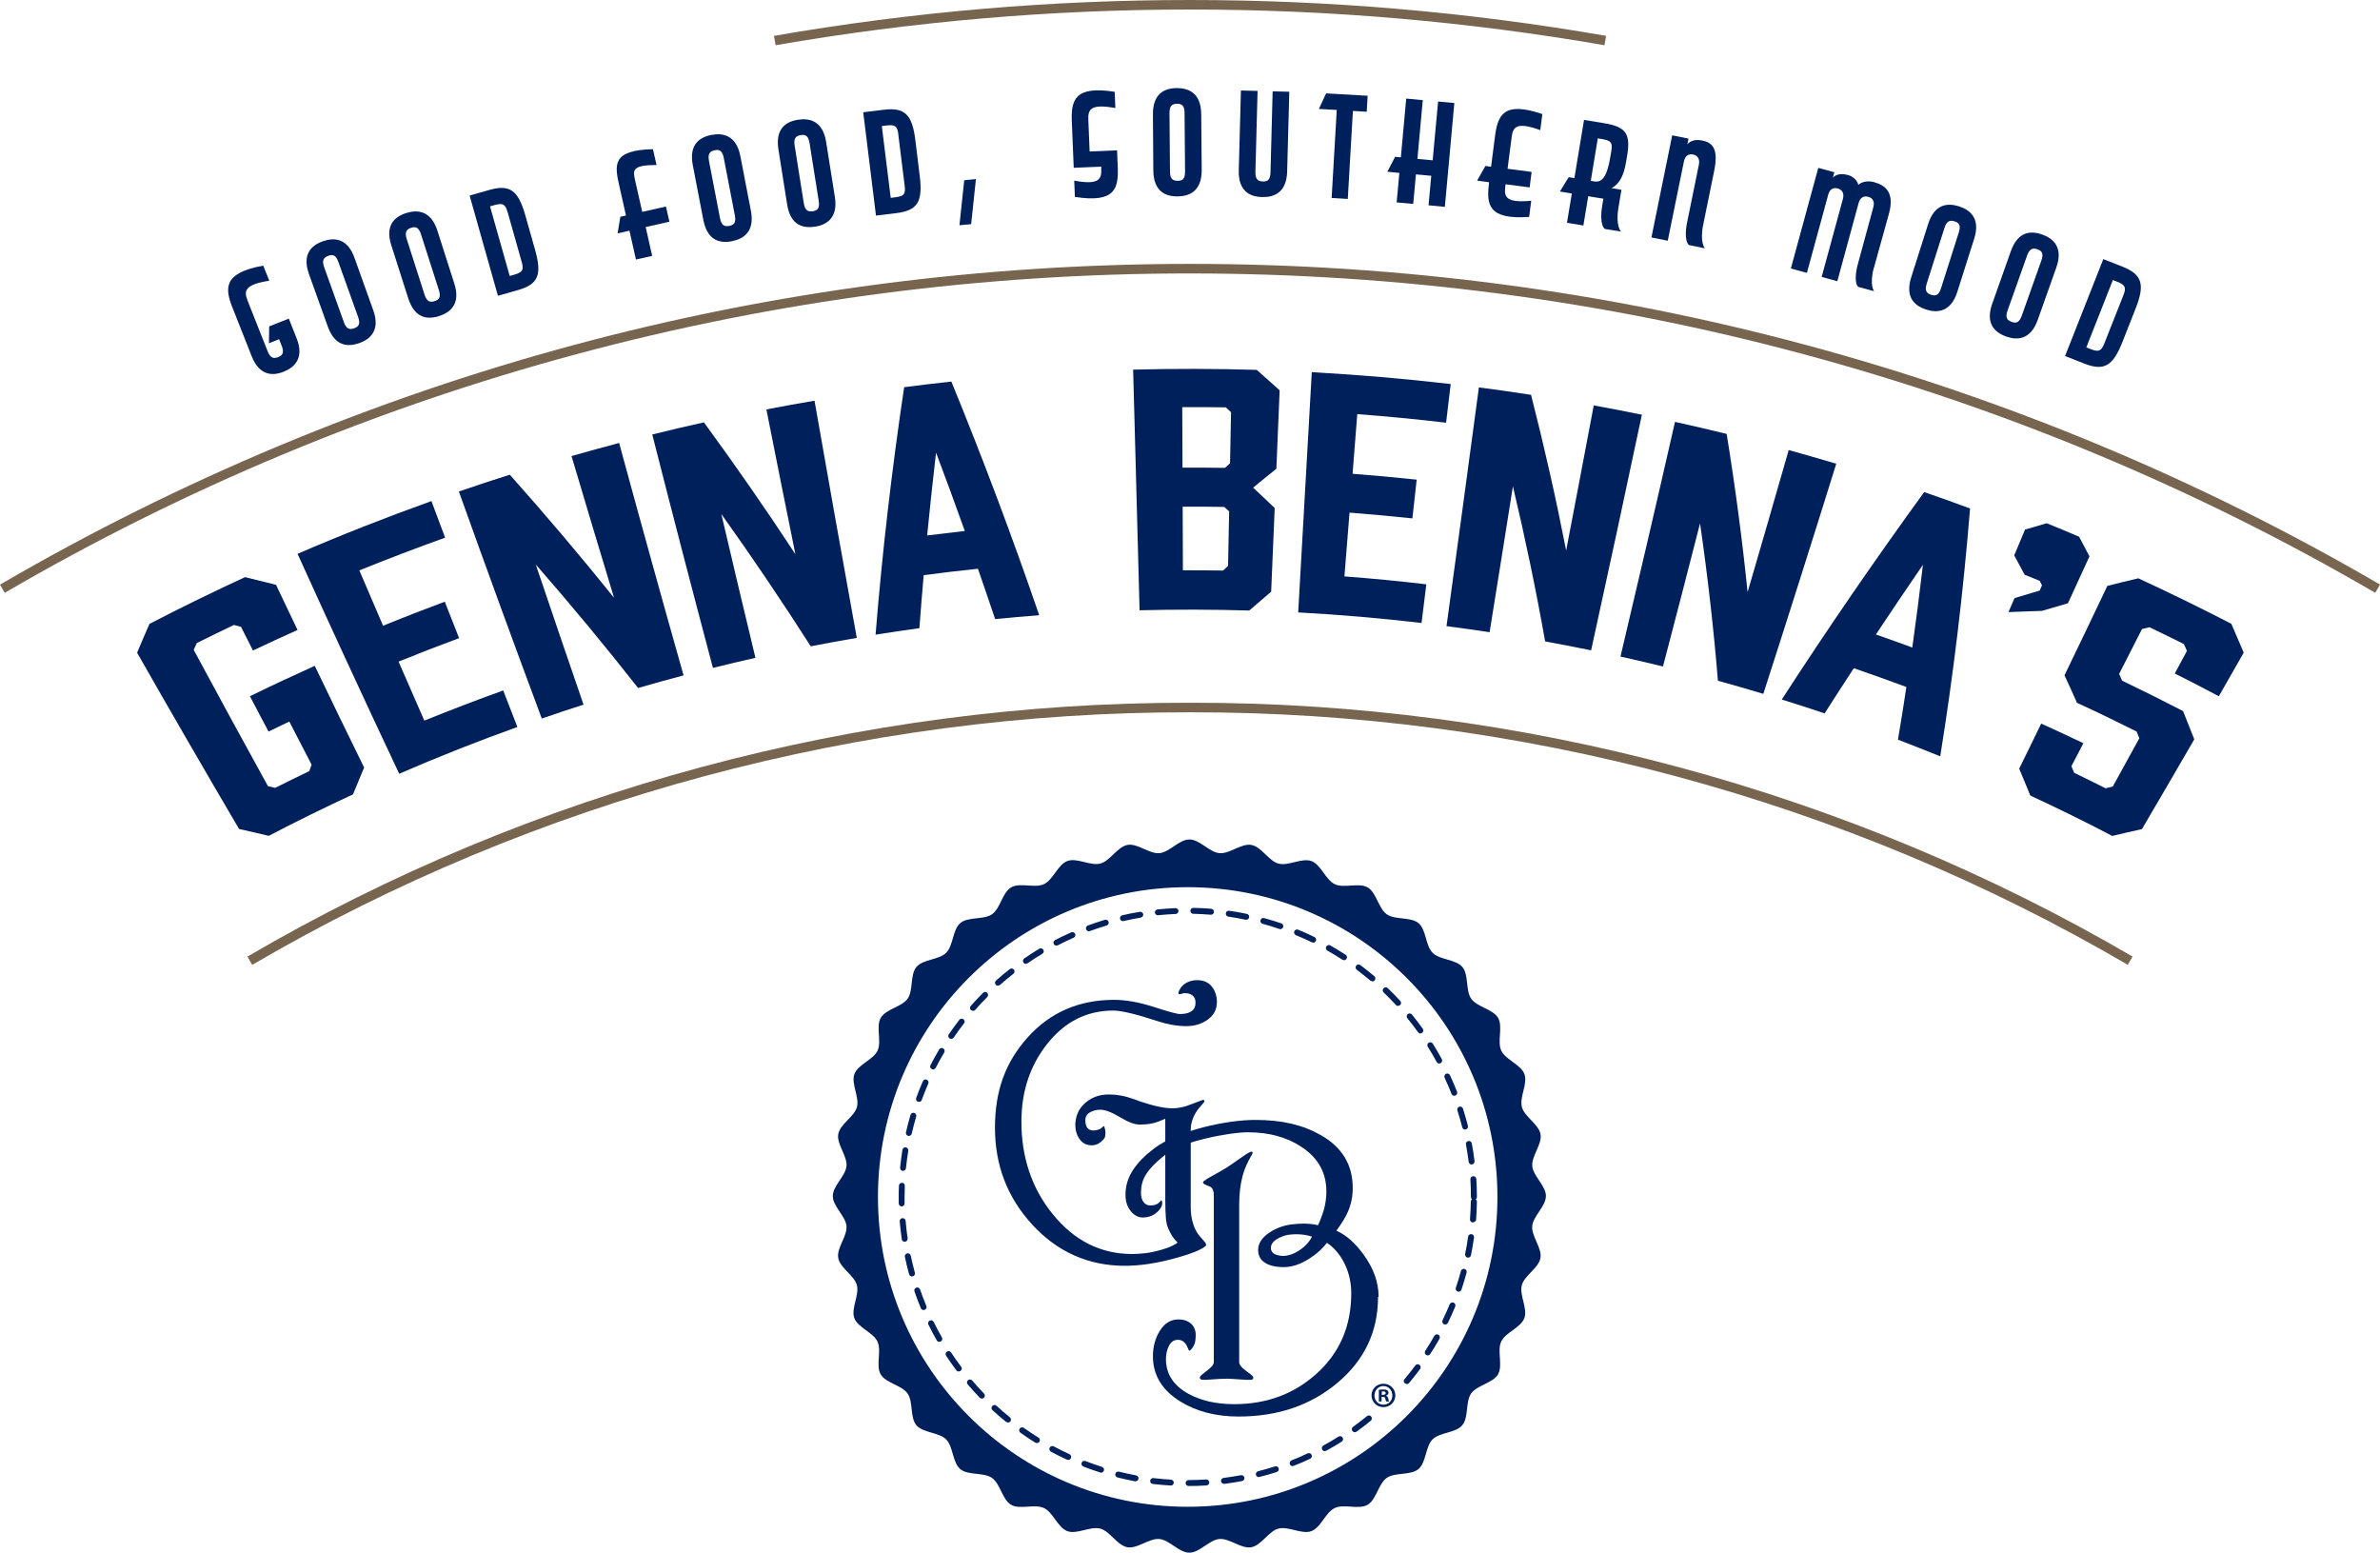
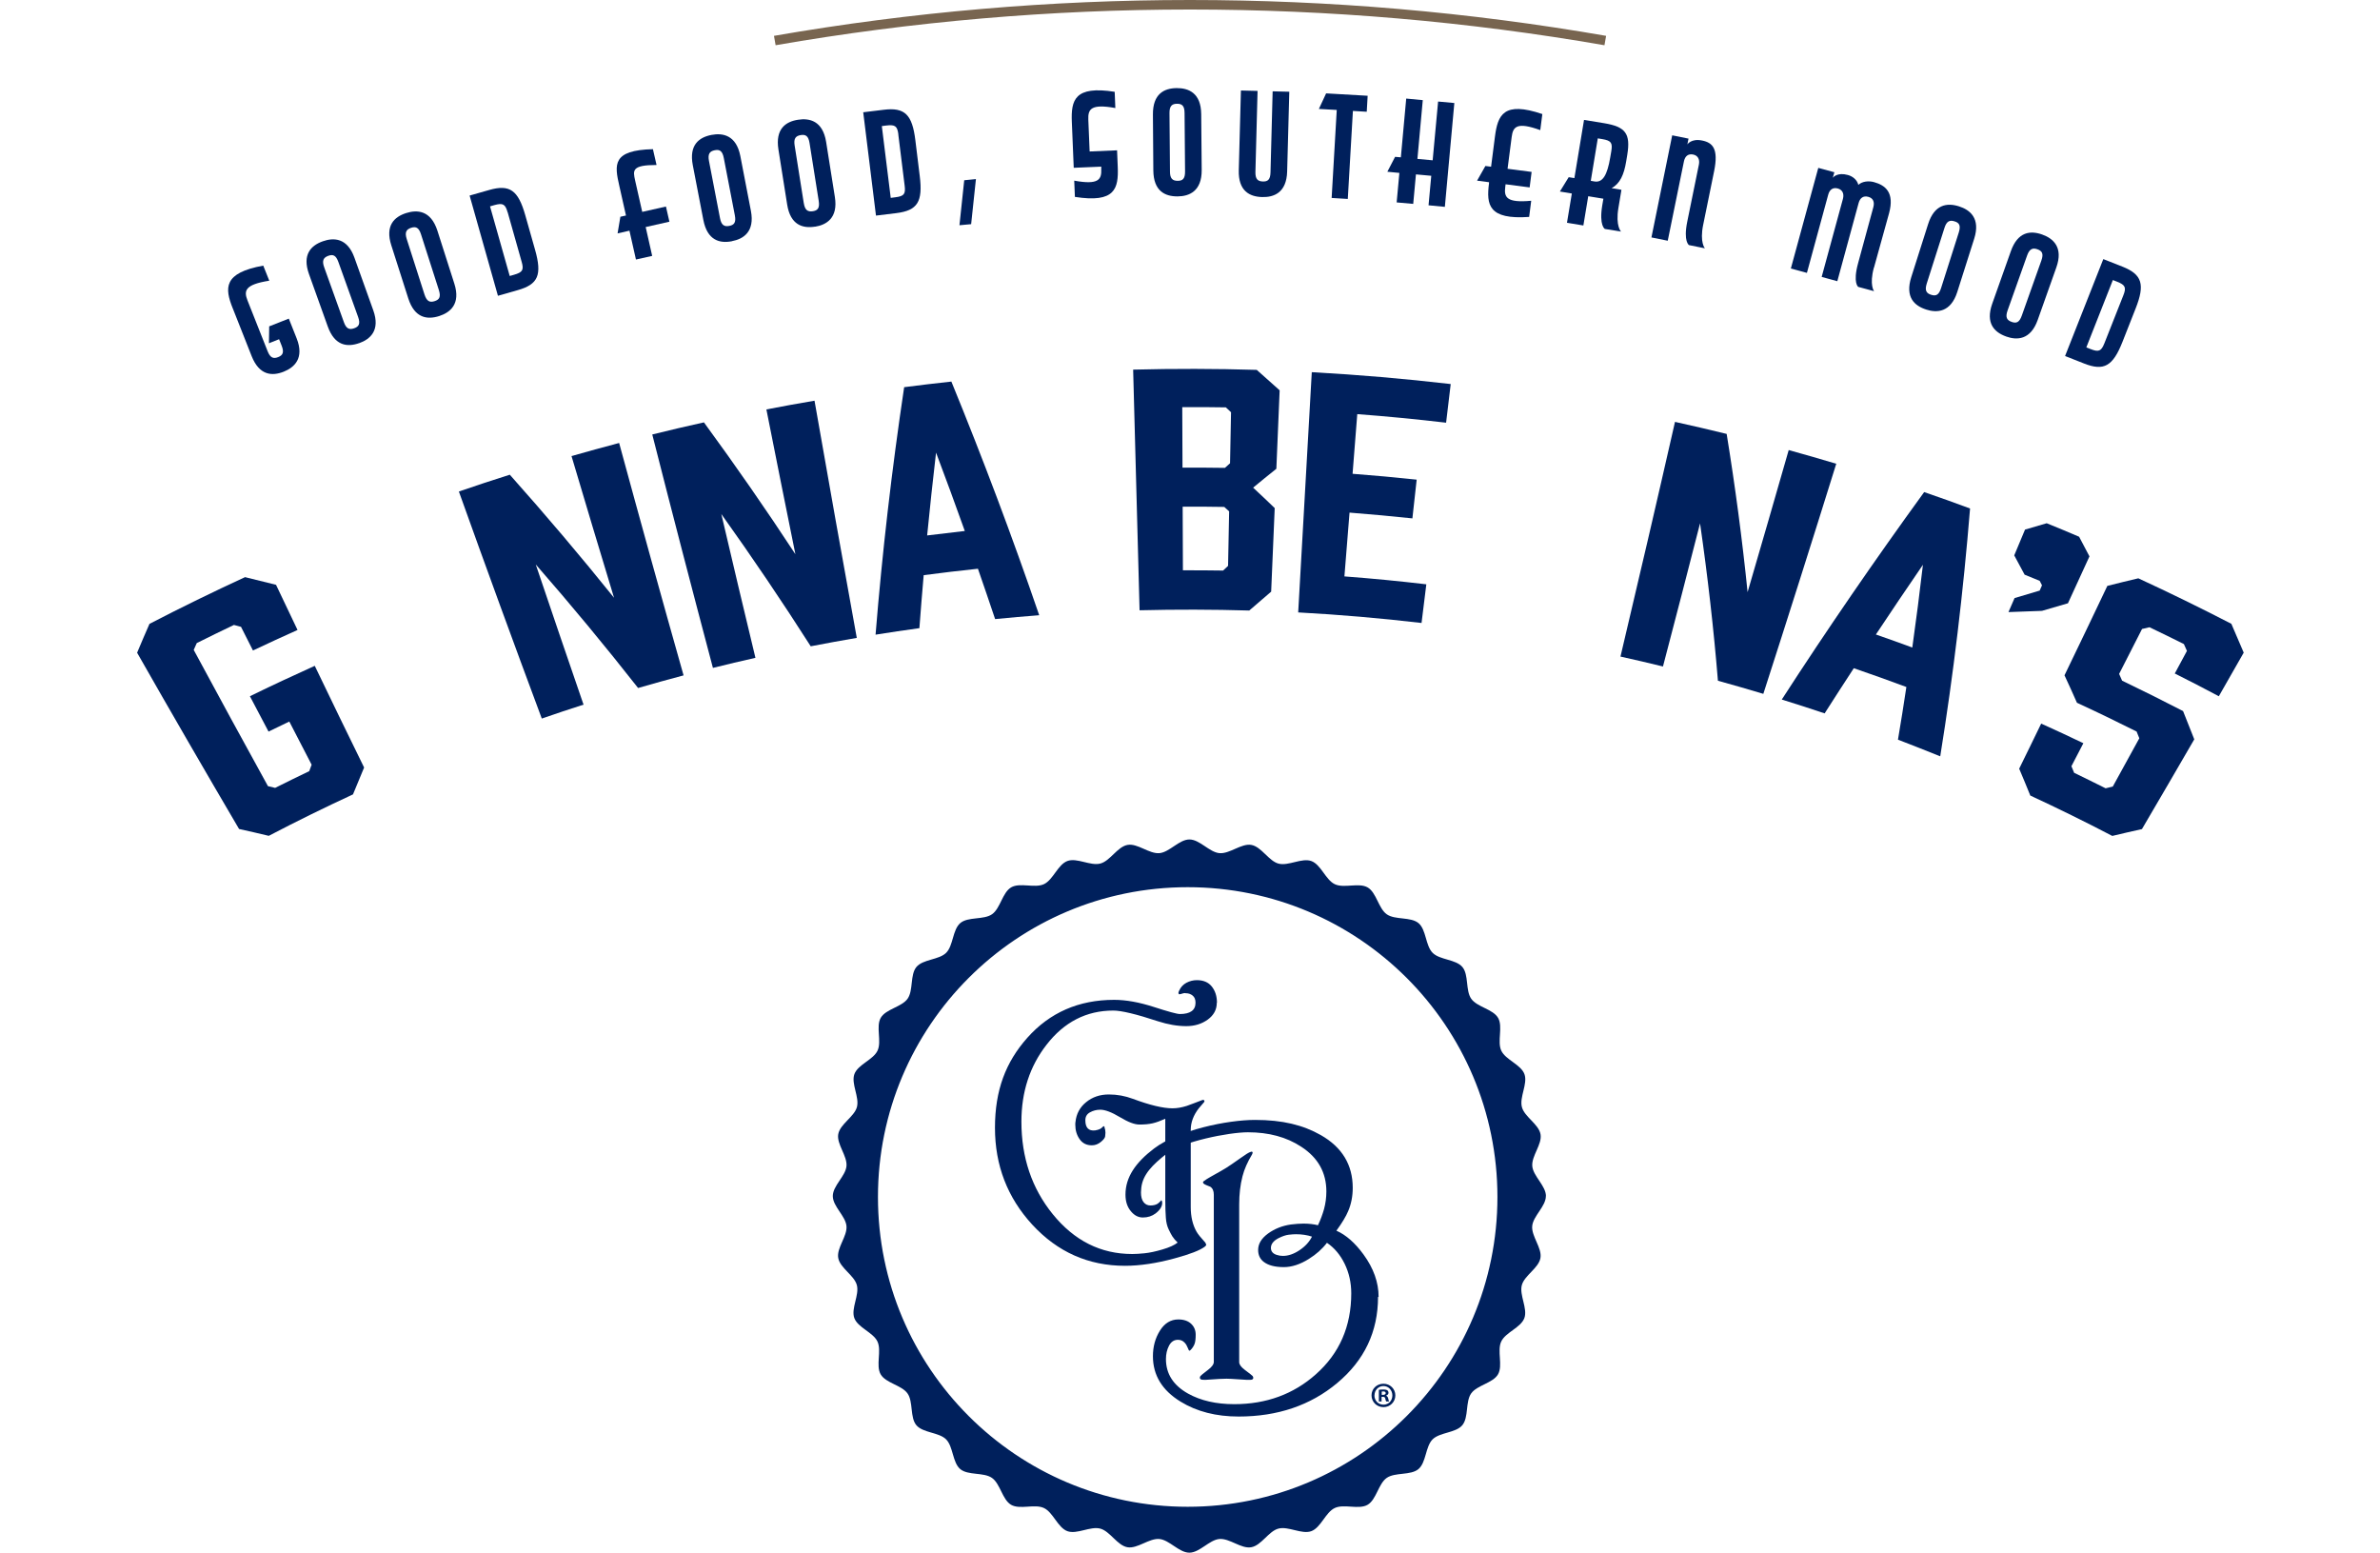
<svg xmlns="http://www.w3.org/2000/svg" id="Layer_1" data-name="Layer 1" viewBox="0 0 288.84 188.41">
  <defs>
    <style>
      .cls-1 {
        fill: #786550;
        fill-rule: evenodd;
      }

      .cls-1, .cls-2 {
        stroke-width: 0px;
      }

      .cls-2 {
        fill: #00205c;
      }
    </style>
  </defs>
  <path class="cls-1" d="M94.12,5.49C127.38-.29,161.46-.29,194.72,5.49l.2-1.14c-33.4-5.8-67.6-5.8-100.99,0l.2,1.14Z" />
-   <path class="cls-1" d="M.58,71.93c21.7-12.65,45.09-22.43,69.37-28.95,24.27-6.54,49.41-9.81,74.47-9.8,25.06,0,50.2,3.26,74.47,9.8,24.28,6.52,47.67,16.3,69.37,28.95l.58-1c-21.79-12.7-45.27-22.52-69.65-29.07-24.37-6.56-49.61-9.85-74.77-9.84-25.17,0-50.4,3.28-74.77,9.84C45.28,48.42,21.79,58.24,0,70.94l.58,1Z" />
-   <path class="cls-1" d="M30.62,117.07c34.34-20.08,73.93-30.71,113.8-30.64,39.88-.07,79.46,10.56,113.81,30.64l.58-1c-34.52-20.18-74.31-30.87-114.39-30.8-40.07-.07-79.87,10.61-114.39,30.8l.58,1Z" />
  <path class="cls-2" d="M29.02,100.6c-4.18-7.12-8.31-14.25-12.38-21.4.49-1.17.99-2.34,1.5-3.5,3.84-1.99,7.71-3.88,11.6-5.67,1.26.3,2.51.61,3.76.93.87,1.83,1.74,3.66,2.61,5.48-1.81.81-3.61,1.64-5.41,2.49-.49-.96-.97-1.91-1.45-2.87-.29-.08-.58-.15-.86-.23-1.51.72-3.01,1.45-4.51,2.2-.12.28-.25.56-.37.83,2.97,5.52,5.98,11.03,9.01,16.53.29.07.58.14.87.21,1.38-.69,2.76-1.37,4.14-2.03.09-.26.19-.52.29-.78-.91-1.75-1.81-3.49-2.71-5.24-.84.4-1.68.81-2.52,1.22-.76-1.43-1.51-2.86-2.26-4.29,2.61-1.28,5.24-2.5,7.87-3.69,1.98,4.12,3.97,8.23,5.99,12.34-.46,1.09-.91,2.17-1.35,3.26-3.43,1.59-6.84,3.26-10.22,5.03-1.19-.29-2.39-.56-3.6-.83Z" />
-   <path class="cls-2" d="M48.45,93.89c-4.19-8.88-8.3-17.78-12.34-26.69,5.38-2.32,10.8-4.45,16.25-6.4.55,1.48,1.11,2.96,1.66,4.44-3.48,1.25-6.95,2.57-10.41,3.97.96,2.24,1.92,4.47,2.88,6.71,2.49-1.01,4.99-1.98,7.49-2.91.58,1.47,1.16,2.95,1.74,4.42-2.46.91-4.91,1.86-7.35,2.85,1.04,2.39,2.08,4.77,3.13,7.16,3.18-1.29,6.37-2.51,9.57-3.66.57,1.48,1.14,2.96,1.72,4.43-4.82,1.73-9.61,3.62-14.35,5.68Z" />
  <path class="cls-2" d="M65.75,87.18c-3.42-9.17-6.77-18.35-10.06-27.54,2.06-.71,4.12-1.39,6.18-2.04,4.36,4.89,8.58,9.87,12.65,14.93-1.74-5.73-3.46-11.46-5.16-17.19,1.92-.55,3.85-1.08,5.78-1.59,2.56,9.41,5.16,18.81,7.82,28.2-1.84.49-3.69,1-5.52,1.53-3.99-5.08-8.13-10.08-12.42-14.99,1.91,5.67,3.85,11.34,5.8,17.01-1.69.54-3.38,1.1-5.07,1.69Z" />
  <path class="cls-2" d="M86.52,81.04c-2.5-9.43-4.96-18.87-7.36-28.32,2.09-.52,4.18-1.01,6.27-1.47,3.85,5.26,7.56,10.6,11.1,16-1.19-5.86-2.36-11.71-3.52-17.57,1.95-.38,3.89-.73,5.84-1.06,1.68,9.59,3.39,19.19,5.13,28.78-1.87.32-3.73.66-5.59,1.02-3.46-5.42-7.08-10.77-10.85-16.05,1.36,5.82,2.74,11.64,4.14,17.45-1.72.39-3.44.79-5.15,1.22Z" />
  <path class="cls-2" d="M118.68,69.01c-2.2.23-4.39.49-6.58.78-.19,2.15-.36,4.29-.52,6.43-1.78.24-3.55.51-5.32.79.81-10,1.97-20.01,3.47-30.03,1.91-.25,3.82-.47,5.73-.68,3.84,9.38,7.4,18.84,10.66,28.35-1.78.14-3.57.29-5.35.47-.69-2.04-1.38-4.09-2.09-6.12ZM117.09,64.43c-1.13-3.18-2.3-6.35-3.49-9.51-.39,3.35-.75,6.7-1.08,10.05,1.52-.19,3.04-.37,4.56-.54Z" />
  <path class="cls-2" d="M152.52,44.88c.93.82,1.86,1.65,2.78,2.48-.13,3.17-.26,6.35-.4,9.52-.95.76-1.89,1.52-2.82,2.29.88.82,1.76,1.65,2.62,2.48-.14,3.38-.29,6.76-.43,10.14-.89.76-1.78,1.52-2.66,2.29-4.44-.13-8.88-.14-13.31-.03-.27-9.73-.53-19.46-.78-29.2,5-.13,10-.12,14.99.03ZM148.65,56.78c.21-.19.42-.38.63-.57.04-2.06.08-4.12.12-6.19-.21-.2-.42-.39-.63-.59-1.76-.03-3.53-.04-5.29-.03,0,2.45.02,4.89.03,7.34,1.71,0,3.43,0,5.14.03ZM148.57,61.51c-1.68-.03-3.36-.04-5.04-.03,0,2.57.02,5.15.03,7.72,1.63,0,3.25,0,4.88.03.2-.19.4-.38.6-.57.04-2.2.08-4.41.13-6.61-.2-.18-.4-.37-.6-.55Z" />
  <path class="cls-2" d="M157.55,74.32c.56-9.72,1.11-19.44,1.65-29.16,5.63.31,11.25.79,16.86,1.44-.19,1.56-.38,3.13-.56,4.69-3.59-.42-7.18-.77-10.78-1.04-.19,2.41-.38,4.83-.57,7.24,2.6.2,5.19.43,7.78.71-.17,1.57-.35,3.13-.52,4.7-2.54-.27-5.09-.5-7.63-.7-.21,2.58-.41,5.16-.62,7.74,3.32.25,6.63.57,9.94.96-.19,1.56-.39,3.13-.58,4.69-4.98-.58-9.97-1.01-14.97-1.28Z" />
-   <path class="cls-2" d="M175.55,75.97c1.33-9.65,2.64-19.3,3.93-28.96,2.11.27,4.22.57,6.33.9,1.61,6.29,3.03,12.59,4.26,18.89,1.13-5.87,2.24-11.74,3.35-17.61,1.95.36,3.89.73,5.84,1.13-2.01,9.53-4.07,19.06-6.16,28.59-1.86-.38-3.72-.74-5.58-1.08-1.11-6.27-2.42-12.55-3.91-18.82-.93,5.9-1.88,11.8-2.83,17.7-1.73-.26-3.47-.51-5.2-.73Z" />
  <path class="cls-2" d="M196.66,79.68c2.25-9.49,4.46-18.99,6.62-28.49,2.09.46,4.18.95,6.27,1.46,1.04,6.41,1.89,12.81,2.54,19.2,1.68-5.74,3.34-11.49,4.99-17.24,1.93.53,3.85,1.09,5.77,1.66-2.9,9.31-5.85,18.62-8.85,27.92-1.83-.55-3.67-1.08-5.51-1.59-.52-6.35-1.25-12.72-2.17-19.1-1.48,5.79-2.98,11.58-4.5,17.37-1.71-.42-3.43-.82-5.15-1.2Z" />
  <path class="cls-2" d="M231.36,83.36c-2.12-.79-4.25-1.55-6.38-2.28-1.19,1.82-2.37,3.65-3.54,5.48-1.73-.58-3.46-1.14-5.2-1.68,5.51-8.52,11.28-16.91,17.28-25.17,1.86.64,3.72,1.3,5.57,1.99-.82,10.11-2.02,20.14-3.62,30.07-1.71-.69-3.42-1.36-5.13-2.02.36-2.12.7-4.25,1.02-6.39ZM232.08,78.57c.47-3.34.9-6.68,1.29-10.04-1.93,2.81-3.83,5.63-5.71,8.46,1.48.51,2.95,1.04,4.42,1.58Z" />
  <path class="cls-2" d="M252.32,65.12c.42.8.84,1.59,1.26,2.39-.87,1.9-1.74,3.79-2.61,5.69-1.05.3-2.1.61-3.15.92-1.36.04-2.72.09-4.07.15.25-.57.49-1.13.74-1.7,1.01-.31,2.03-.61,3.05-.91.09-.21.19-.42.28-.64-.09-.18-.18-.36-.28-.54-.61-.25-1.22-.5-1.83-.75-.42-.78-.84-1.56-1.26-2.34.44-1.04.88-2.09,1.31-3.13.87-.26,1.75-.52,2.63-.77,1.32.53,2.63,1.08,3.94,1.64Z" />
  <path class="cls-2" d="M263.94,81.71c.49-.91.98-1.82,1.47-2.73-.12-.28-.24-.56-.37-.83-1.38-.69-2.77-1.37-4.17-2.04-.3.07-.61.14-.91.21-.92,1.82-1.85,3.64-2.78,5.45.12.27.24.54.36.82,2.48,1.19,4.94,2.42,7.4,3.69.46,1.14.92,2.29,1.36,3.43-2.1,3.63-4.22,7.26-6.35,10.89-1.21.27-2.4.54-3.6.83-3.29-1.72-6.61-3.35-9.95-4.9-.44-1.09-.89-2.18-1.35-3.26.89-1.82,1.79-3.64,2.67-5.47,1.71.77,3.42,1.56,5.12,2.38-.48.93-.96,1.86-1.45,2.79.11.27.22.53.33.8,1.28.62,2.55,1.24,3.82,1.88.29-.07.58-.14.87-.21,1.08-1.95,2.15-3.9,3.22-5.86-.11-.27-.22-.54-.33-.82-2.4-1.2-4.81-2.37-7.24-3.49-.49-1.11-.99-2.22-1.51-3.33,1.75-3.61,3.48-7.23,5.2-10.85,1.25-.32,2.5-.62,3.76-.92,3.79,1.75,7.55,3.59,11.29,5.52.51,1.17,1.01,2.33,1.5,3.5-1,1.77-2.01,3.53-3.02,5.29-1.79-.95-3.58-1.88-5.38-2.78Z" />
  <path class="cls-2" d="M28.24,37.4c-.98-2.46-1.15-4.29,3.71-5.17l.73,1.83c-2.99.47-3.1,1.23-2.64,2.4l2.44,6.16c.32.81.71.94,1.28.71.55-.22.75-.55.42-1.39l-.31-.78-1.23.49.03-2.05,2.38-.94.95,2.39c.96,2.42-.27,3.53-1.57,4.05-1.41.56-2.96.46-3.89-1.89l-2.3-5.82Z" />
  <path class="cls-2" d="M43.6,41.63c-1.43.51-2.97.36-3.82-2.01l-2.28-6.36c-.85-2.37.24-3.47,1.67-3.98,1.32-.47,2.98-.44,3.85,2l2.28,6.37c.88,2.45-.39,3.52-1.71,3.99ZM41.73,39.08c.29.82.67.96,1.26.75.56-.2.77-.53.47-1.37l-2.39-6.66c-.3-.85-.67-.96-1.23-.76-.58.21-.79.57-.5,1.38l2.39,6.66Z" />
  <path class="cls-2" d="M53.3,38.35c-1.45.46-2.98.26-3.75-2.14l-2.06-6.44c-.77-2.4.36-3.46,1.81-3.92,1.33-.42,2.98-.34,3.78,2.13l2.06,6.44c.79,2.48-.51,3.5-1.84,3.93ZM51.52,35.74c.27.83.64.99,1.23.8.56-.18.78-.5.51-1.35l-2.16-6.74c-.27-.86-.64-.99-1.2-.81-.59.19-.8.54-.54,1.36l2.16,6.74Z" />
  <path class="cls-2" d="M56.99,23.73l2.39-.68c2.49-.71,3.51.04,4.37,3.07l1.19,4.2c.86,3.04.38,4.19-2.12,4.89l-2.39.68-3.44-12.17ZM61.6,25.75c-.28-.99-.57-1.15-1.61-.86l-.52.15,2.39,8.45.52-.15c1.05-.3,1.21-.59.93-1.57l-1.7-6.02Z" />
  <path class="cls-2" d="M77.94,25.71l2.88-.65.42,1.84-2.88.65.79,3.5-1.97.44-.79-3.5-1.44.33.34-2.02.68-.15-.81-3.6c-.59-2.58-.87-4.33,4.08-4.45l.44,1.92c-3.02,0-2.87.65-2.6,1.88l.86,3.8Z" />
  <path class="cls-2" d="M88.83,29.27c-1.49.29-2.99-.1-3.47-2.58l-1.28-6.64c-.48-2.48.77-3.39,2.27-3.68,1.37-.26,3,.02,3.5,2.57l1.28,6.64c.49,2.55-.92,3.42-2.29,3.68ZM87.38,26.47c.16.85.52,1.06,1.13.94.58-.11.84-.4.67-1.29l-1.34-6.95c-.17-.88-.52-1.06-1.1-.94-.61.12-.86.44-.7,1.29l1.34,6.95Z" />
  <path class="cls-2" d="M98.91,27.5c-1.5.24-2.99-.2-3.38-2.69l-1.06-6.68c-.39-2.49.88-3.37,2.38-3.6,1.38-.22,3,.12,3.41,2.69l1.06,6.68c.41,2.57-1.04,3.39-2.41,3.61ZM97.55,24.65c.14.86.48,1.07,1.1.98.58-.09.85-.37.71-1.26l-1.11-7c-.14-.89-.48-1.07-1.07-.98-.61.1-.88.41-.74,1.27l1.11,7Z" />
  <path class="cls-2" d="M104.78,13.62l2.46-.3c2.57-.32,3.47.58,3.85,3.7l.53,4.33c.39,3.13-.26,4.19-2.84,4.51l-2.47.3-1.55-12.55ZM109.03,16.32c-.13-1.02-.39-1.22-1.47-1.09l-.54.07,1.08,8.71.54-.07c1.08-.13,1.28-.4,1.15-1.41l-.77-6.21Z" />
  <polygon class="cls-2" points="118.44 21.73 117.86 27.2 116.44 27.33 117.02 21.87 118.44 21.73" />
  <path class="cls-2" d="M135.65,20.23c.11,2.65-.31,4.43-5.2,3.66l-.08-1.97c2.97.54,3.33-.14,3.28-1.4v-.3s-3.34.14-3.34.14l-.23-5.56c-.11-2.65.33-4.43,5.2-3.66l.08,1.97c-2.97-.54-3.33.14-3.28,1.4l.16,3.87,3.33-.14.08,1.98Z" />
  <path class="cls-2" d="M142.91,23.83c-1.52.01-2.92-.64-2.94-3.16l-.05-6.77c-.02-2.52,1.37-3.2,2.89-3.21,1.4-.01,2.95.56,2.97,3.16l.06,6.77c.02,2.6-1.53,3.2-2.92,3.21ZM141.99,20.81c0,.87.32,1.13.94,1.13.59,0,.9-.24.89-1.14l-.06-7.08c0-.9-.32-1.13-.91-1.13-.62,0-.93.28-.92,1.14l.06,7.08Z" />
  <path class="cls-2" d="M156.47,11.14l-.26,9.67c-.07,2.6-1.64,3.14-3.04,3.1-1.52-.04-2.9-.74-2.83-3.26l.26-9.67,2.02.05-.26,9.83c-.02.87.28,1.14.9,1.16.59.02.91-.21.93-1.11l.26-9.83,2.02.05Z" />
  <polygon class="cls-2" points="165.87 13.56 164.19 13.46 163.57 24.14 161.61 24.02 162.23 13.34 160.06 13.22 160.94 11.33 165.98 11.62 165.87 13.56" />
  <polygon class="cls-2" points="169.31 19.03 170.01 19.09 170.66 11.96 172.67 12.15 172.02 19.28 173.87 19.45 174.53 12.32 176.5 12.5 175.35 25.1 173.37 24.91 173.7 21.33 171.84 21.16 171.51 24.74 169.5 24.56 169.83 20.98 168.37 20.84 169.31 19.03" />
  <path class="cls-2" d="M182.68,22.68c-.16,1.25.14,1.96,3.15,1.68l-.25,1.96c-4.94.35-5.21-1.46-4.87-4.09v-.12s-1.45-.19-1.45-.19l1.01-1.78.69.09.47-3.66c.34-2.63,1.06-4.32,5.75-2.73l-.25,1.95c-2.84-1.03-3.31-.42-3.47.83l-.5,3.86,2.92.38-.24,1.88-2.92-.38-.04.33Z" />
  <path class="cls-2" d="M194.69,14.95c2.57.43,3.22,1.24,2.8,3.82l-.13.79c-.27,1.65-.76,2.72-1.77,3.27l1.19.2-.37,2.22c-.36,2.18.32,2.85.32,2.85l-1.96-.32s-.72-.39-.32-2.85l.14-.82-.8-.13-1.04-.17-.59,3.55-1.99-.33.59-3.55-1.45-.24,1.07-1.74.69.11,1.17-7.06,2.45.4ZM193.91,16.79l-.85,5.15c.12.02.46.08.46.08.99.16,1.54-.78,1.9-2.92l.13-.76c.17-1.01-.02-1.28-1.09-1.46l-.54-.09Z" />
  <path class="cls-2" d="M206.7,27.27c-.44,2.16.21,2.86.21,2.86l-1.93-.39s-.71-.42-.21-2.86l1.41-6.91c.13-.65-.14-1.11-.7-1.22-.61-.12-.99.2-1.12.85l-1.96,9.61-1.98-.4,2.52-12.39,1.98.4-.14.7s.47-.74,1.79-.47c1.29.26,2.01,1,1.46,3.71l-1.33,6.52Z" />
  <path class="cls-2" d="M227.42,32.46c-.58,2.13.02,2.87.02,2.87l-1.92-.52s-.68-.46-.02-2.87l1.85-6.8c.17-.64-.02-1.1-.62-1.26-.6-.16-1,.14-1.17.77l-2.58,9.47-1.9-.52,2.58-9.47c.17-.64-.07-1.11-.62-1.26-.6-.16-1,.13-1.17.77l-2.58,9.47-1.95-.53,3.33-12.21,1.95.53-.19.68c.06-.1.59-.69,1.82-.35.6.16,1.13.59,1.28,1.2.49-.44,1.26-.51,1.91-.33,1.38.38,2.5,1.26,1.82,3.77l-1.83,6.6Z" />
  <path class="cls-2" d="M233.77,37.56c-1.45-.46-2.58-1.51-1.82-3.92l2.05-6.45c.76-2.4,2.3-2.61,3.75-2.15,1.33.42,2.63,1.45,1.84,3.93l-2.05,6.45c-.79,2.48-2.45,2.57-3.78,2.14ZM233.83,34.41c-.26.83-.05,1.18.54,1.36.56.18.93.05,1.2-.81l2.15-6.75c.27-.86.05-1.18-.51-1.35-.59-.19-.97-.03-1.23.8l-2.15,6.75Z" />
  <path class="cls-2" d="M243.47,40.83c-1.43-.51-2.53-1.6-1.69-3.98l2.26-6.37c.84-2.38,2.38-2.53,3.81-2.02,1.32.47,2.58,1.54,1.71,3.99l-2.26,6.37c-.87,2.45-2.53,2.48-3.84,2.01ZM243.64,37.68c-.29.82-.09,1.17.5,1.38.56.2.93.08,1.23-.77l2.37-6.67c.3-.85.09-1.17-.47-1.37-.58-.21-.97-.06-1.26.76l-2.37,6.67Z" />
  <path class="cls-2" d="M255.26,31.44l2.31.91c2.41.95,2.77,2.16,1.61,5.09l-1.6,4.06c-1.16,2.93-2.24,3.56-4.65,2.61l-2.31-.91,4.64-11.76ZM257.69,35.84c.38-.95.25-1.26-.76-1.66l-.51-.2-3.22,8.17.5.2c1.01.4,1.31.26,1.69-.69l2.3-5.82Z" />
  <path class="cls-2" d="M187.62,145.14c0-1.25-1.55-2.42-1.66-3.64-.11-1.24,1.22-2.66,1-3.87-.22-1.23-1.95-2.11-2.26-3.3-.32-1.2.73-2.83.31-3.99-.42-1.17-2.28-1.73-2.81-2.85-.53-1.12.23-2.91-.39-3.98-.62-1.07-2.55-1.31-3.26-2.32-.71-1.01-.28-2.91-1.07-3.85-.8-.95-2.74-.85-3.61-1.72-.88-.87-.77-2.82-1.72-3.61-.95-.79-2.84-.36-3.85-1.07-1.01-.71-1.25-2.64-2.32-3.26-1.07-.62-2.86.14-3.98-.39-1.12-.52-1.68-2.38-2.85-2.81-1.16-.42-2.79.63-3.99.31-1.19-.32-2.07-2.05-3.3-2.27-1.21-.21-2.63,1.11-3.87,1-1.22-.11-2.39-1.66-3.64-1.66s-2.42,1.55-3.64,1.66c-1.24.11-2.66-1.22-3.87-1-1.23.22-2.11,1.95-3.3,2.26-1.2.32-2.83-.73-3.99-.31-1.17.43-1.73,2.28-2.85,2.81-1.12.53-2.91-.23-3.98.39-1.07.62-1.31,2.55-2.32,3.26-1.01.71-2.91.28-3.85,1.07-.95.8-.85,2.74-1.72,3.61-.87.87-2.81.77-3.61,1.72-.79.95-.36,2.84-1.07,3.85-.71,1.01-2.64,1.25-3.26,2.32-.62,1.07.14,2.86-.39,3.98-.52,1.12-2.38,1.68-2.81,2.85-.42,1.16.63,2.79.31,3.99-.32,1.19-2.05,2.07-2.27,3.3-.21,1.21,1.11,2.63,1,3.87-.11,1.22-1.66,2.39-1.66,3.64s1.55,2.42,1.66,3.64c.11,1.24-1.22,2.66-1,3.87.22,1.23,1.95,2.11,2.26,3.3.32,1.2-.73,2.83-.31,3.99.43,1.17,2.28,1.73,2.81,2.85.53,1.12-.23,2.91.39,3.98.62,1.07,2.55,1.31,3.26,2.32.71,1.01.28,2.91,1.07,3.85.8.95,2.74.85,3.61,1.72.87.87.77,2.81,1.72,3.61.95.79,2.84.36,3.85,1.07,1.01.71,1.25,2.64,2.32,3.26,1.07.62,2.86-.14,3.98.39,1.12.52,1.68,2.38,2.85,2.81,1.16.42,2.79-.63,3.99-.31,1.19.32,2.07,2.05,3.3,2.26,1.21.21,2.63-1.11,3.87-1,1.22.11,2.39,1.66,3.64,1.66s2.42-1.55,3.64-1.66c1.24-.11,2.66,1.22,3.87,1,1.23-.21,2.11-1.95,3.3-2.26,1.2-.32,2.83.73,3.99.31,1.17-.43,1.73-2.29,2.85-2.81,1.12-.53,2.91.23,3.98-.39,1.07-.62,1.31-2.55,2.32-3.26,1.01-.71,2.91-.28,3.85-1.07.95-.8.85-2.74,1.72-3.61.88-.87,2.82-.77,3.61-1.72.79-.95.36-2.84,1.07-3.85.71-1.01,2.64-1.25,3.26-2.32.62-1.07-.14-2.86.39-3.98.52-1.12,2.38-1.68,2.81-2.85.42-1.16-.63-2.79-.31-3.99.32-1.19,2.05-2.07,2.26-3.3.21-1.21-1.11-2.63-1-3.87.11-1.22,1.66-2.39,1.66-3.64ZM144.14,182.83c-20.76,0-37.59-16.83-37.59-37.59s16.83-37.59,37.59-37.59,37.59,16.83,37.59,37.59-16.83,37.59-37.59,37.59Z" />
-   <path class="cls-2" d="M144.25,180.31c-.2,0-.36-.16-.36-.36,0-.2.16-.36.36-.36.71,0,1.42-.03,2.13-.07.19-.02.37.14.38.34.01.2-.14.37-.34.38-.72.05-1.45.07-2.17.07h0ZM142.09,180.25h-.02c-.73-.04-1.45-.11-2.17-.19-.2-.02-.34-.2-.31-.4.02-.2.21-.34.4-.31.7.08,1.41.15,2.12.19.2.01.35.18.34.38-.01.19-.17.34-.36.34ZM148.54,180.04c-.18,0-.33-.13-.36-.31-.02-.2.12-.38.31-.4.7-.09,1.41-.2,2.11-.33.19-.04.38.09.42.29.04.19-.09.38-.29.42-.71.14-1.44.25-2.15.34h-.05ZM137.82,179.74h-.07c-.71-.14-1.43-.29-2.13-.47-.19-.05-.31-.24-.26-.44.05-.19.24-.31.44-.26.68.17,1.38.32,2.08.45.19.04.32.22.29.42-.03.17-.18.29-.35.29ZM152.77,179.23c-.16,0-.31-.11-.35-.27-.05-.19.07-.39.26-.44.68-.17,1.37-.37,2.05-.59.19-.06.39.04.45.23.06.19-.04.39-.23.45-.69.22-1.4.43-2.09.6h-.09ZM133.64,178.69l-.11-.02c-.69-.22-1.38-.46-2.05-.72-.19-.07-.28-.28-.21-.46.07-.19.28-.28.46-.21.66.26,1.34.5,2.01.71.19.06.29.26.23.45-.05.15-.19.25-.34.25ZM156.87,177.9c-.14,0-.28-.09-.33-.23-.07-.19.02-.39.2-.47.66-.26,1.32-.54,1.96-.85.18-.08.39,0,.48.17.08.18,0,.39-.17.48-.65.31-1.33.6-2,.86l-.13.02ZM129.63,177.14l-.15-.03c-.66-.3-1.31-.63-1.94-.97-.17-.09-.24-.31-.15-.49.09-.17.31-.24.49-.15.62.33,1.26.65,1.91.95.18.08.26.3.18.48-.06.13-.19.21-.33.21ZM160.78,176.08c-.13,0-.25-.07-.32-.19-.09-.17-.03-.39.14-.49.63-.34,1.25-.71,1.84-1.08.17-.11.39-.06.5.11.11.17.06.39-.11.5-.6.38-1.24.75-1.88,1.1l-.17.04ZM125.84,175.1l-.19-.05c-.61-.38-1.22-.78-1.81-1.21-.16-.11-.2-.34-.08-.5.12-.16.34-.2.5-.08.58.41,1.18.81,1.77,1.18.17.1.22.33.12.49-.07.11-.19.17-.31.17ZM164.42,173.78c-.11,0-.22-.05-.29-.15-.12-.16-.08-.39.08-.5.58-.42,1.14-.85,1.69-1.3.15-.13.38-.1.51.05.13.15.1.38-.05.51-.56.46-1.14.9-1.73,1.33l-.21.07ZM122.33,172.61l-.23-.08c-.56-.45-1.11-.93-1.65-1.42-.15-.13-.16-.36-.02-.51.13-.15.36-.16.51-.02.52.48,1.07.95,1.62,1.39.15.12.18.35.05.51-.07.09-.17.13-.28.13ZM119.16,169.7c-.09,0-.19-.04-.26-.11-.5-.52-1-1.06-1.46-1.61-.13-.15-.11-.38.04-.51s.38-.11.51.04c.46.54.94,1.07,1.43,1.58.14.14.13.37,0,.51-.07.07-.16.1-.25.1ZM170.72,167.93l-.23-.08c-.15-.13-.17-.35-.04-.5.46-.54.9-1.1,1.32-1.67.12-.16.34-.19.5-.07.16.12.19.34.08.5-.43.58-.88,1.15-1.35,1.71-.07.08-.17.13-.27.13ZM116.36,166.42c-.11,0-.22-.05-.29-.14-.43-.58-.86-1.18-1.25-1.78-.11-.17-.06-.39.1-.5.17-.11.39-.06.5.1.39.59.8,1.18,1.23,1.74.12.16.09.38-.07.5l-.22.07ZM173.28,164.47l-.2-.06c-.17-.11-.21-.33-.11-.5.39-.59.76-1.21,1.1-1.82.1-.17.32-.23.49-.14.17.1.23.32.14.49-.35.63-.73,1.25-1.13,1.86-.07.11-.18.16-.3.16ZM114,162.82c-.12,0-.25-.06-.31-.18-.36-.63-.71-1.28-1.02-1.92-.09-.18-.01-.39.16-.48.18-.09.39-.01.48.16.31.63.65,1.27,1,1.88.1.17.04.39-.13.49l-.18.05ZM175.4,160.72l-.16-.04c-.18-.09-.25-.3-.17-.48.31-.64.6-1.29.87-1.94.08-.18.28-.27.47-.2.18.08.27.29.2.47-.27.66-.57,1.33-.89,1.98-.06.13-.19.2-.32.2ZM112.09,158.96c-.14,0-.27-.08-.33-.22-.28-.67-.54-1.35-.78-2.04-.06-.19.03-.39.22-.46.19-.06.39.03.46.22.23.67.49,1.34.76,2,.08.18,0,.39-.19.47l-.14.03ZM177.03,156.74l-.12-.02c-.19-.06-.29-.27-.23-.46.23-.67.44-1.36.62-2.04.05-.19.25-.3.44-.25.19.05.3.25.25.44-.19.7-.4,1.4-.63,2.08-.05.15-.19.24-.34.24ZM110.68,154.88c-.16,0-.3-.1-.35-.26-.19-.7-.37-1.41-.51-2.11-.04-.19.08-.38.28-.43.2-.04.38.08.43.28.15.69.32,1.39.5,2.07.05.19-.06.39-.25.44h-.1ZM178.16,152.59h-.07c-.19-.05-.32-.24-.28-.43.14-.69.26-1.4.36-2.1.03-.2.21-.33.41-.31.2.03.33.21.31.41-.1.72-.23,1.44-.37,2.15-.04.17-.18.29-.35.29ZM109.79,150.67c-.18,0-.33-.13-.35-.31-.1-.71-.19-1.44-.25-2.16-.02-.2.13-.37.33-.39.2-.02.37.13.39.33.06.71.14,1.42.24,2.12.03.2-.11.38-.3.41h-.05ZM178.76,148.33h-.03c-.2-.02-.35-.19-.33-.39.05-.7.09-1.42.1-2.13,0-.12.06-.22.15-.29-.09-.07-.14-.17-.14-.29,0-.71-.02-1.42-.06-2.13-.01-.2.14-.37.34-.38.2,0,.37.14.38.34.04.72.07,1.46.07,2.17,0,.12-.06.23-.15.29.09.07.15.17.15.29-.01.73-.05,1.46-.1,2.17-.01.19-.17.33-.36.33ZM109.43,146.38c-.2,0-.35-.16-.36-.35,0-.26,0-.53,0-.79,0-.46,0-.92.03-1.38,0-.2.18-.35.37-.34.2,0,.35.17.34.37-.02.45-.03.9-.03,1.35,0,.26,0,.52,0,.78,0,.2-.15.36-.35.37h0ZM109.6,142.08h-.04c-.2-.02-.34-.2-.32-.4.07-.72.17-1.44.28-2.16.03-.2.22-.33.41-.3.2.03.33.22.3.41-.11.7-.21,1.41-.28,2.11-.02.19-.17.32-.36.32ZM178.6,141.3c-.18,0-.33-.13-.36-.32-.09-.7-.2-1.41-.33-2.11-.04-.2.09-.38.29-.42.19-.04.38.09.42.29.13.71.25,1.44.33,2.15.02.2-.12.38-.31.4h-.04ZM110.3,137.83h-.08c-.19-.05-.31-.25-.27-.44.16-.7.34-1.41.55-2.11.06-.19.26-.3.45-.24.19.06.3.26.24.45-.2.68-.38,1.38-.54,2.06-.04.17-.19.28-.35.28ZM177.81,137.06c-.16,0-.31-.11-.35-.27-.17-.69-.37-1.38-.59-2.05-.06-.19.04-.39.23-.45.19-.06.39.04.45.23.22.69.42,1.39.6,2.09.05.19-.07.39-.26.44h-.09ZM111.52,133.7l-.12-.02c-.19-.07-.28-.27-.21-.46.25-.68.52-1.36.81-2.02.08-.18.29-.27.47-.19.18.08.27.29.19.47-.28.65-.55,1.31-.79,1.98-.05.15-.19.24-.34.24ZM176.49,132.96c-.14,0-.28-.09-.33-.23-.26-.66-.54-1.32-.84-1.96-.08-.18,0-.39.17-.48.18-.08.39,0,.48.17.3.65.59,1.33.86,2,.07.19-.02.39-.2.47l-.13.02ZM113.24,129.76l-.16-.04c-.18-.09-.25-.31-.15-.48.33-.64.68-1.28,1.05-1.9.1-.17.32-.23.49-.12.17.1.23.32.12.49-.36.61-.71,1.23-1.03,1.86-.06.12-.19.2-.32.2ZM174.68,129.05c-.13,0-.25-.07-.32-.19-.34-.62-.7-1.24-1.08-1.84-.11-.17-.06-.39.11-.5.17-.1.39-.05.49.11.39.61.75,1.25,1.1,1.88.09.17.03.39-.14.49l-.17.04ZM115.44,126.06l-.2-.06c-.16-.11-.21-.33-.09-.5.41-.6.84-1.19,1.28-1.76.12-.16.35-.18.5-.06.16.12.19.35.06.5-.43.56-.86,1.14-1.25,1.72-.07.1-.18.16-.3.16ZM172.39,125.4c-.11,0-.22-.05-.29-.15-.41-.57-.85-1.14-1.3-1.7-.12-.15-.1-.38.05-.5.15-.12.38-.1.5.05.46.56.9,1.15,1.32,1.73.12.16.08.39-.08.5l-.21.07ZM118.08,122.66l-.24-.09c-.15-.13-.16-.36-.03-.51.48-.54.98-1.08,1.49-1.59.14-.14.37-.14.51,0,.14.14.14.37,0,.51-.5.5-.99,1.02-1.46,1.56-.07.08-.17.12-.27.12ZM169.67,122.06c-.1,0-.19-.04-.26-.12-.48-.52-.98-1.03-1.49-1.52-.14-.14-.15-.37-.01-.51.14-.14.37-.15.51-.01.52.5,1.03,1.02,1.52,1.55.13.15.13.37-.02.51l-.24.09ZM121.12,119.61c-.1,0-.2-.04-.27-.12-.13-.15-.12-.38.03-.51.54-.48,1.1-.95,1.67-1.39.16-.12.38-.09.5.06.12.16.09.38-.06.5-.56.44-1.11.9-1.64,1.37l-.24.09ZM166.56,119.08l-.23-.08c-.54-.46-1.1-.9-1.67-1.33-.16-.12-.19-.34-.07-.5.12-.16.35-.19.5-.07.58.43,1.15.89,1.7,1.35.15.13.17.35.04.51-.07.08-.17.13-.27.13ZM124.51,116.96c-.11,0-.23-.05-.3-.16-.11-.16-.07-.39.09-.5.6-.41,1.21-.81,1.83-1.18.17-.1.39-.05.49.12.1.17.05.39-.12.49-.61.36-1.21.75-1.79,1.15l-.2.06ZM163.11,116.51l-.2-.06c-.59-.39-1.2-.76-1.82-1.11-.17-.1-.23-.32-.13-.49s.32-.23.49-.13c.63.36,1.25.74,1.86,1.13.17.11.21.33.1.5-.07.11-.18.16-.3.16ZM128.21,114.74c-.13,0-.26-.07-.32-.19-.09-.18-.02-.39.15-.48.64-.33,1.3-.65,1.97-.94.18-.08.39,0,.47.18.08.18,0,.39-.18.47-.65.29-1.29.59-1.92.92l-.17.04ZM159.37,114.38l-.16-.04c-.64-.31-1.29-.61-1.94-.87-.18-.08-.27-.29-.19-.47s.29-.27.47-.19c.66.27,1.33.58,1.98.89.18.09.25.3.16.48-.06.13-.19.2-.32.2ZM132.15,113c-.15,0-.28-.09-.34-.24-.07-.19.03-.39.21-.46.68-.25,1.37-.48,2.07-.69.19-.06.39.05.45.24.06.19-.05.39-.24.45-.68.2-1.36.43-2.02.67l-.12.02ZM155.39,112.74l-.12-.02c-.67-.23-1.35-.44-2.04-.63-.19-.05-.3-.25-.25-.44.05-.19.25-.31.44-.25.7.19,1.4.41,2.08.64.19.06.29.27.22.46-.05.15-.19.24-.34.24ZM136.28,111.77c-.16,0-.31-.11-.35-.28-.04-.19.08-.39.27-.43.71-.16,1.42-.31,2.13-.42.2-.03.38.1.41.29s-.1.38-.3.41c-.7.12-1.4.26-2.09.42h-.08ZM151.24,111.6h-.07c-.69-.15-1.4-.28-2.1-.38-.2-.03-.33-.21-.3-.41.03-.2.21-.33.41-.3.71.1,1.44.23,2.14.38.19.04.32.23.28.42-.04.17-.19.29-.35.29ZM140.52,111.06c-.18,0-.34-.14-.36-.32-.02-.2.12-.37.32-.39.72-.07,1.45-.13,2.17-.16.19,0,.37.15.37.34,0,.2-.15.37-.34.37-.7.03-1.42.08-2.13.15h-.04ZM146.98,110.99h-.03c-.7-.06-1.42-.09-2.13-.11-.2,0-.36-.17-.35-.37,0-.2.16-.35.36-.35h0c.73.01,1.46.05,2.17.11.2.02.35.19.33.39-.01.19-.17.33-.36.33Z" />
  <path class="cls-2" d="M167.24,157.37c0,4.2-1.65,7.69-4.96,10.45-3.23,2.7-7.22,4.06-11.96,4.06-2.73,0-5.08-.6-7.05-1.81-2.23-1.37-3.35-3.2-3.35-5.51,0-1.16.28-2.19.85-3.1.56-.9,1.31-1.36,2.23-1.36.67,0,1.19.18,1.56.53.37.35.55.79.55,1.32,0,.47-.04.83-.12,1.07-.08.24-.22.47-.41.69-.1.12-.18.18-.24.18-.04,0-.11-.12-.2-.36s-.21-.44-.37-.61c-.22-.24-.49-.35-.82-.35-.47,0-.83.24-1.08.72-.25.48-.37,1.02-.37,1.62,0,1.79.9,3.19,2.69,4.19,1.53.85,3.39,1.28,5.6,1.28,3.89,0,7.19-1.21,9.9-3.62,2.87-2.54,4.3-5.82,4.3-9.83,0-1.29-.27-2.49-.8-3.58-.54-1.1-1.25-1.94-2.15-2.55-.57.75-1.3,1.4-2.2,1.96-1.05.66-2.07.99-3.03.99-1.07,0-1.88-.21-2.42-.62-.47-.35-.7-.84-.7-1.46,0-.75.4-1.41,1.21-2,.81-.58,1.72-.94,2.75-1.09.59-.07,1.1-.11,1.54-.11.66,0,1.25.07,1.76.2.31-.65.55-1.3.74-1.97.18-.67.28-1.38.28-2.13,0-2.29-1.01-4.1-3.04-5.42-1.79-1.18-3.95-1.76-6.48-1.76-2.32,0-8,1.13-9.87,2.6-1.71,1.35-2.88,2.51-3.07,4.12-.03.26-.04.46-.04.57,0,.51.1.91.31,1.18.21.27.48.41.84.41.32,0,.6-.06.82-.18.1-.06.23-.16.37-.31.06-.1.11-.15.15-.13l.07.13c.09.5-.18.99-.79,1.46-.43.32-.94.49-1.54.49-.54,0-1.02-.24-1.43-.73-.46-.53-.68-1.21-.68-2.05,0-2.1,1.22-3.89,3.48-5.6,2.97-2.24,8.9-3.46,12.24-3.46s5.84.62,8,1.85c2.57,1.47,3.86,3.6,3.86,6.39,0,1.01-.18,1.96-.55,2.82-.26.63-.74,1.43-1.43,2.38,1.16.51,2.26,1.48,3.29,2.89,1.22,1.67,1.83,3.39,1.83,5.14ZM152.01,166.95l.07.13.02.11c0,.16-.13.24-.4.24-.15.01-.59,0-1.32-.06-.73-.05-1.23-.08-1.52-.08-.47,0-1.18.04-2.12.11-.36.03-.61.04-.75.02-.25,0-.38-.09-.38-.27l.07-.18c.04-.06.36-.32.95-.77.46-.35.68-.67.68-.95v-20.28c0-.46-.14-.78-.42-.97-.34-.13-.57-.23-.7-.3-.12-.07-.19-.14-.19-.23s.07-.16.2-.22c.12-.1.35-.25.69-.44,1.08-.6,1.72-.97,1.92-1.1.35-.22.94-.62,1.77-1.21.61-.44,1-.68,1.2-.73.16-.07.24-.03.24.13l-.07.18c-.55.91-.94,1.79-1.16,2.65-.27,1.04-.4,2.18-.4,3.4v19.15c0,.28.22.59.67.93.6.45.91.69.94.74ZM159.22,150.05c-.57-.19-1.22-.29-1.94-.29-.24,0-.53.02-.88.06s-.77.18-1.26.43c-.6.32-.9.71-.9,1.17,0,.41.23.69.68.84.26.09.52.13.77.13.66,0,1.33-.23,2.02-.69s1.19-1.01,1.51-1.64Z" />
  <path class="cls-2" d="M147.67,121.69c0,.82-.37,1.5-1.1,2.03-.74.53-1.6.79-2.6.79-1.09,0-2.23-.2-3.44-.59-2.63-.87-4.44-1.3-5.42-1.3-3.26,0-5.97,1.39-8.11,4.16-2.03,2.61-3.04,5.72-3.04,9.32,0,4.35,1.26,8.08,3.79,11.21,2.62,3.23,5.83,4.85,9.66,4.85.4,0,.89-.03,1.49-.09.6-.06,1.32-.21,2.17-.46s1.47-.53,1.85-.84c-.25-.23-.46-.48-.64-.75-.12-.19-.27-.47-.45-.85-.18-.37-.3-.84-.34-1.4-.04-.56-.07-1.28-.07-2.16v-9.86c-.59.26-1.1.45-1.54.55-.44.1-.97.15-1.59.15s-1.38-.3-2.38-.9c-1-.6-1.79-.9-2.38-.9-.46,0-.87.11-1.25.32s-.56.53-.56.96c0,.91.4,1.32,1.19,1.23.25-.04.44-.1.58-.17.14-.07.24-.14.3-.23l.15-.11c.07,0,.11.05.11.16.07.19.11.4.11.64,0,.12-.02.27-.04.45-.03.18-.21.41-.53.67-.32.26-.68.4-1.08.4-.65,0-1.14-.25-1.49-.75-.35-.5-.52-1.08-.52-1.74,0-.15,0-.26.02-.33.1-1,.54-1.81,1.3-2.42.76-.62,1.68-.93,2.76-.93,1,0,1.97.18,2.91.53,2.04.76,3.65,1.15,4.81,1.15.54,0,1.12-.1,1.72-.29.65-.23,1.29-.48,1.94-.73.21,0,.26.09.18.26-.22.26-.44.52-.66.77-.65.84-.97,1.71-.97,2.62v9.35c0,1.18.24,2.18.71,3,.16.28.51.72,1.06,1.32l.11.24c0,.07-.05.15-.16.24-.6.46-1.83.93-3.68,1.43-2.2.6-4.21.9-6.02.9-4.44,0-8.19-1.67-11.26-5-3.01-3.28-4.52-7.19-4.52-11.75s1.31-7.97,3.92-10.91c2.73-3.07,6.25-4.61,10.54-4.61,1.44,0,3.04.29,4.81.86,1.76.57,2.82.86,3.17.86,1.26,0,1.9-.46,1.9-1.37,0-.38-.11-.67-.34-.86-.23-.19-.5-.29-.81-.29-.12-.03-.24-.03-.35.01-.12.04-.21.06-.27.08l-.22.04-.09-.13c0-.09.03-.19.09-.31.19-.43.49-.75.88-.96.4-.21.82-.32,1.28-.32.79,0,1.4.26,1.81.78.41.52.62,1.17.62,1.95Z" />
  <path class="cls-2" d="M169.34,169.31c0,.8-.63,1.43-1.44,1.43s-1.45-.63-1.45-1.43.64-1.41,1.45-1.41,1.44.63,1.44,1.41ZM166.8,169.31c0,.63.46,1.13,1.1,1.13s1.08-.5,1.08-1.12-.46-1.14-1.08-1.14-1.09.51-1.09,1.13ZM167.67,170.05h-.33v-1.41c.13-.03.31-.04.54-.04.27,0,.39.04.49.1.08.06.14.17.14.31,0,.15-.12.27-.29.33v.02c.14.05.21.15.26.34.04.21.07.3.1.35h-.35c-.04-.05-.07-.18-.11-.34-.03-.16-.11-.22-.29-.22h-.16v.57ZM167.68,169.25h.16c.18,0,.33-.06.33-.21,0-.13-.09-.21-.3-.21l-.18.02v.4Z" />
</svg>